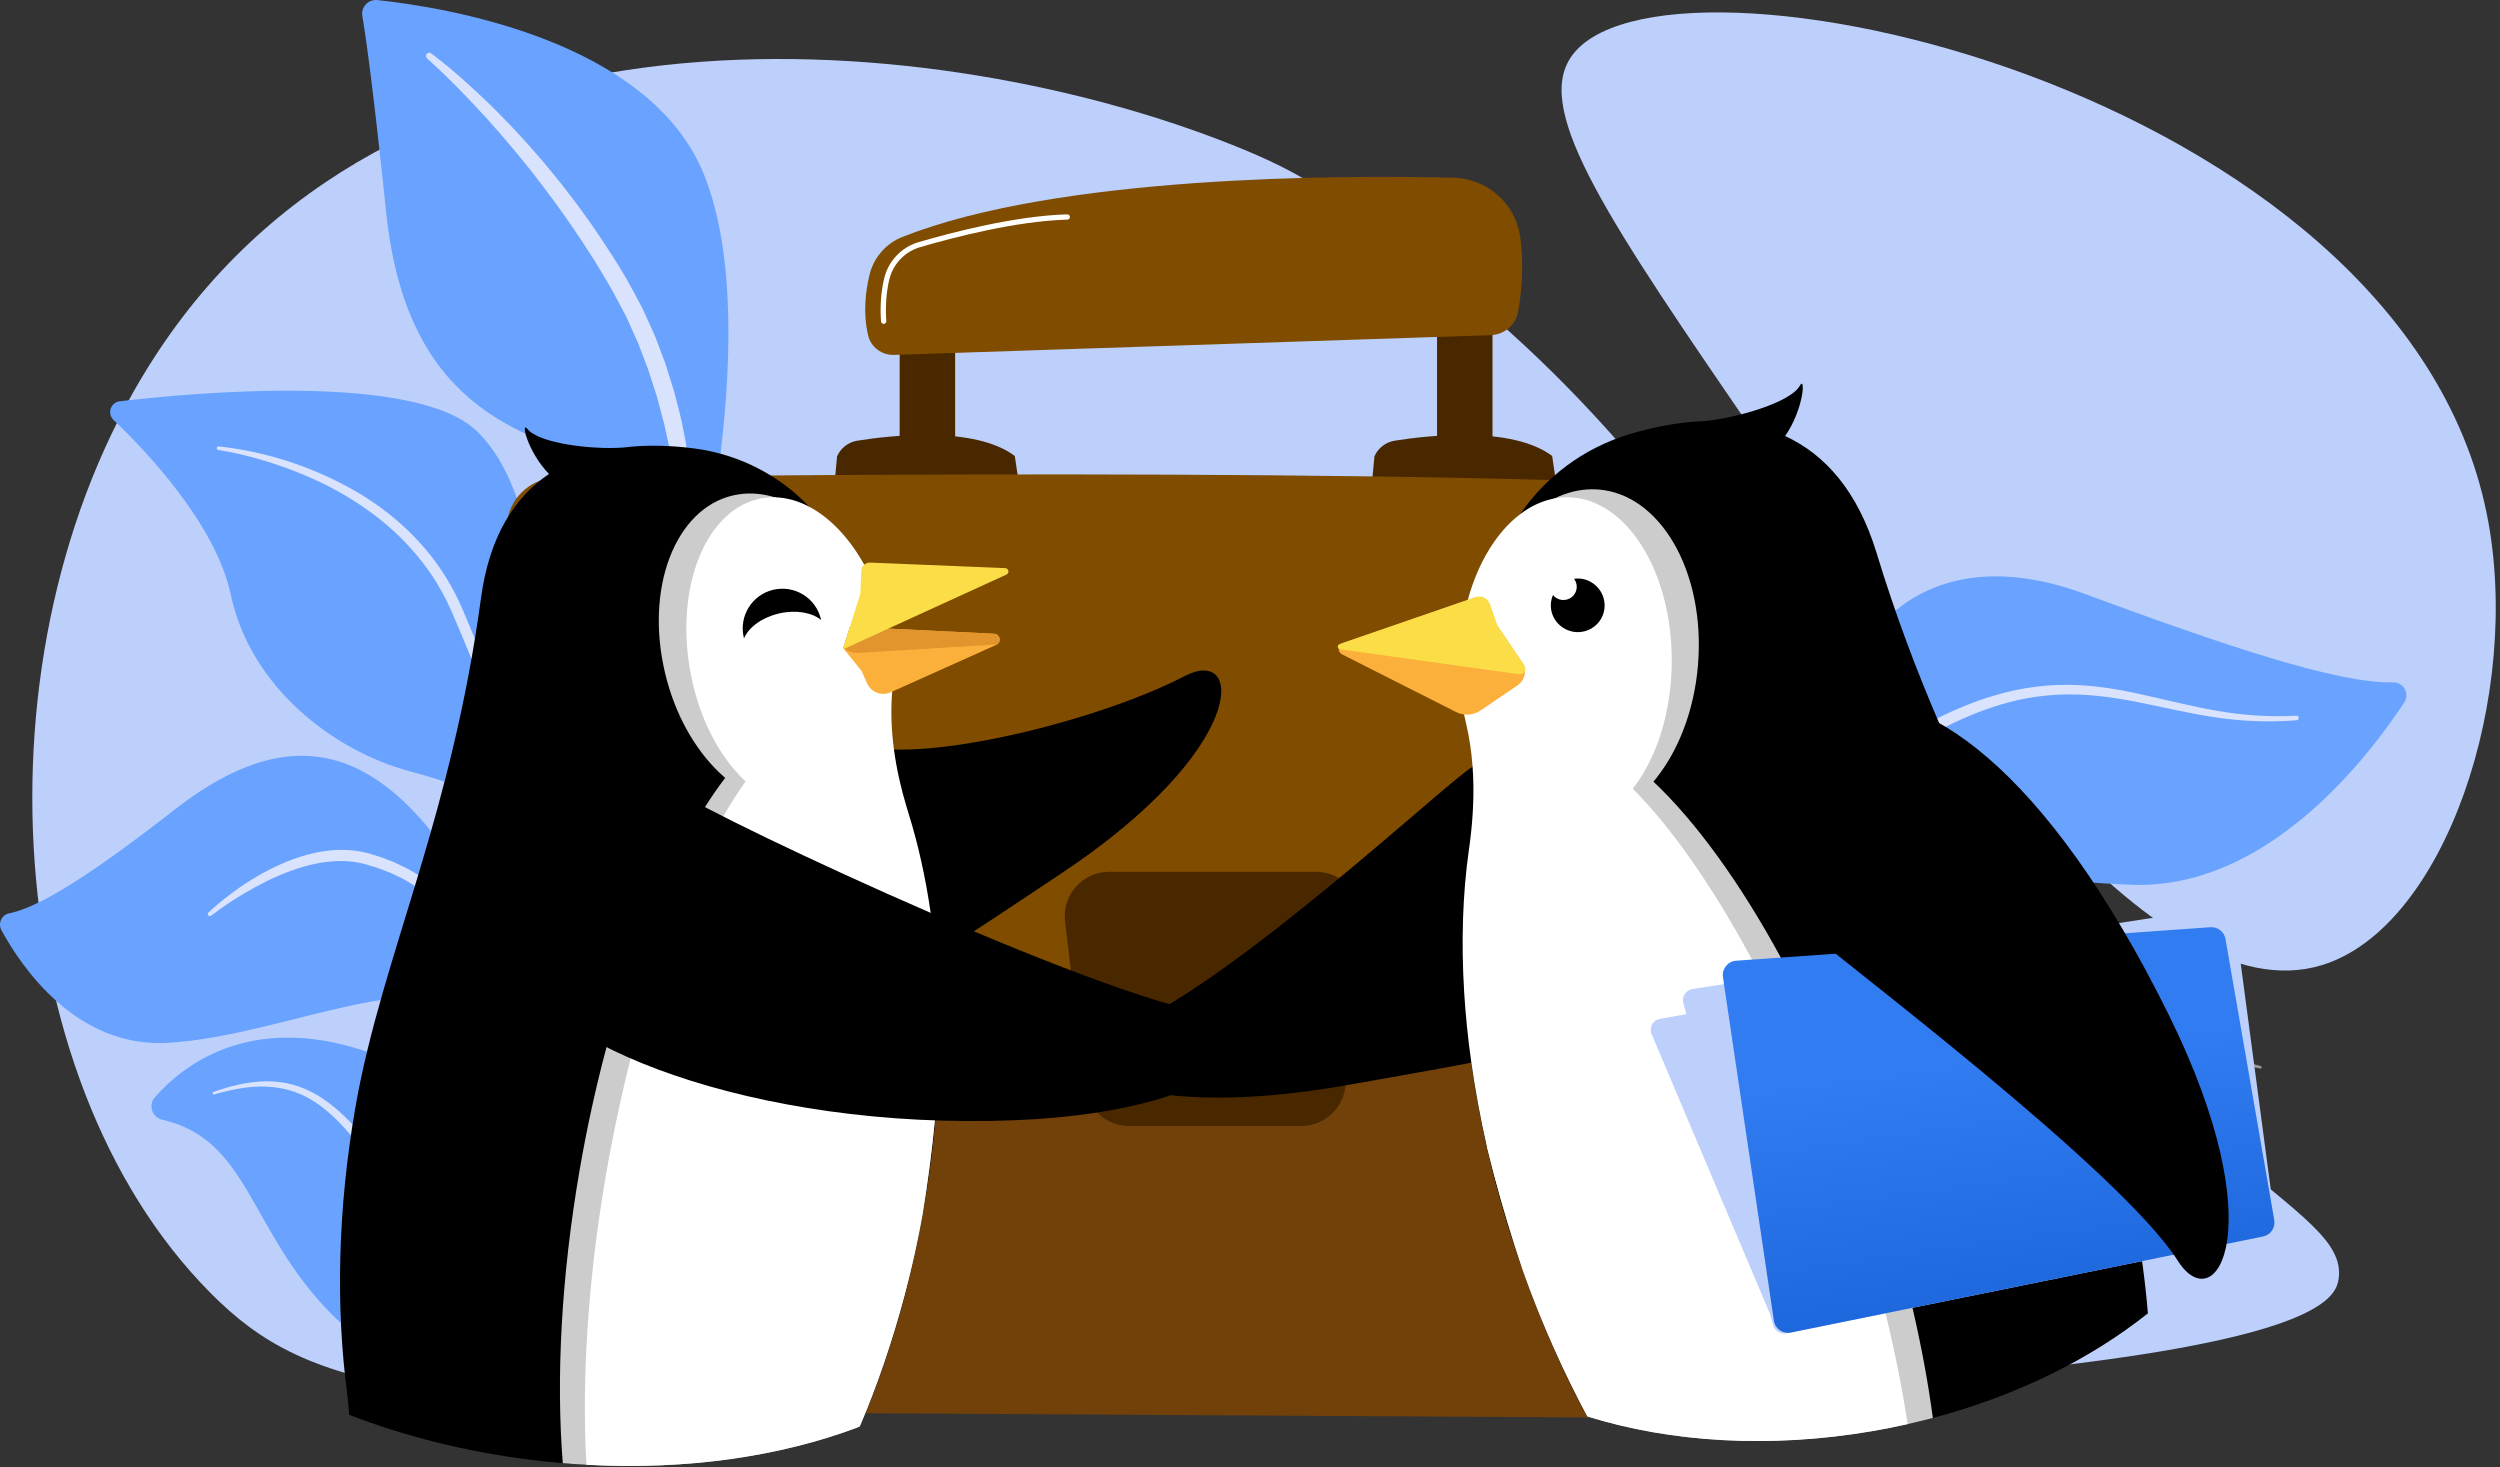
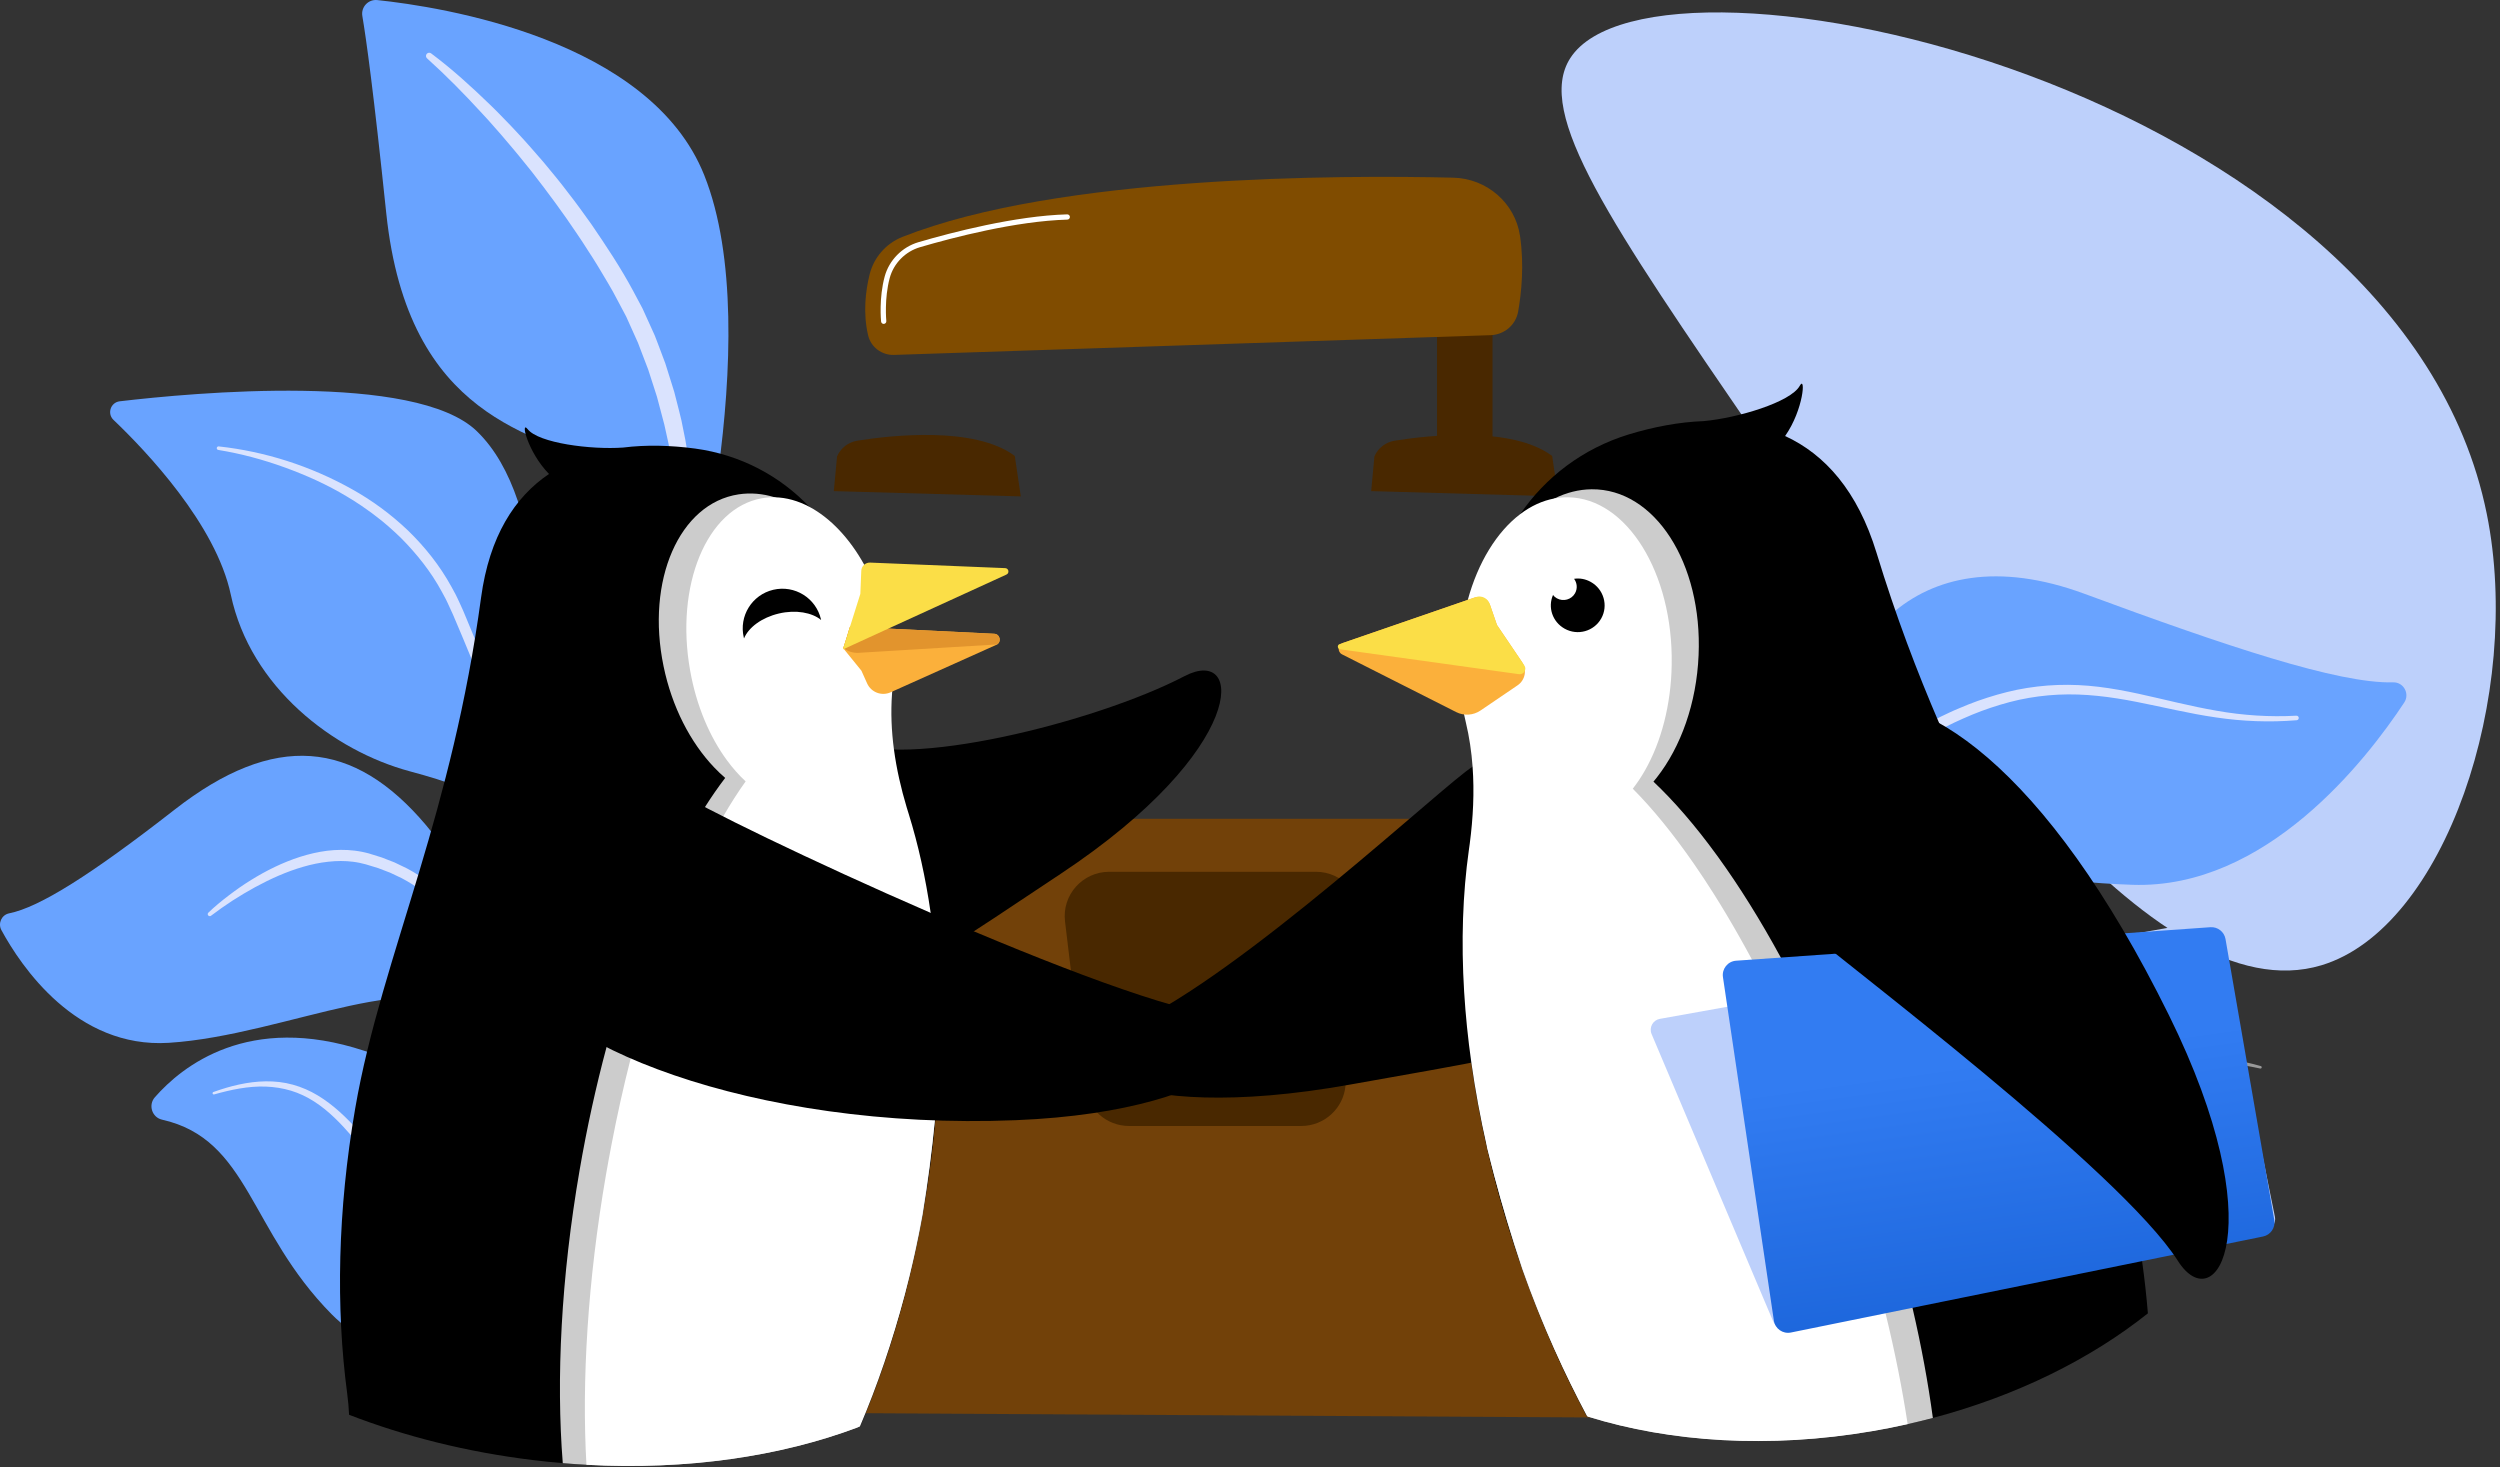
<svg xmlns="http://www.w3.org/2000/svg" width="460" height="270" viewBox="0 0 460 270" fill="none">
  <rect x="0" y="0" width="460" height="270" fill="#333333" stroke="none" />
  <path d="M288.938 10.685C282.407 20.816 296.157 40.873 323.487 80.742C355.66 127.674 396.261 186.895 427.137 177.611C449.866 170.776 464.264 127.747 457.573 94.582C441.638 15.569 304.724 -13.803 288.938 10.685Z" fill="#BDD0FB" />
-   <path d="M430.306 235.306C429.531 240.869 421.598 257.389 194.938 259.487C77.603 260.573 57.037 256.355 38.702 237.875C-0.924 197.94 -5.138 116.52 29.01 64.807C75.084 -4.966 173.856 5.634 226.603 26.607C232.508 28.955 237.267 31.186 241.864 34.082C323.82 85.722 324.112 140.027 408.837 211.418C423.664 223.913 431.246 228.567 430.306 235.306Z" fill="#BDD0FB" />
  <path d="M332.774 240.487C332.504 241.388 331.149 241.022 331.372 240.108C335.662 222.583 334.598 230.203 338.194 215.272C347.182 177.944 337.774 160.081 337.077 140.329C336.381 120.578 351.567 97.444 383.552 109.262C409.671 118.912 430.273 125.821 440.337 125.552C442.264 125.499 443.443 127.652 442.383 129.262C435.37 139.895 416.92 163.629 392.376 162.804C360.781 161.739 361.35 153.121 353.783 160.653C346.217 168.185 345.597 176.378 344.307 191.724C343.196 204.942 343.115 205.936 332.774 240.487Z" fill="#69A3FF" />
  <path d="M343.001 178.925C342.34 176.455 341.88 174.026 341.523 171.54C341.177 169.063 340.938 166.566 340.877 164.059C340.754 159.052 341.208 153.967 342.686 149.094C343.435 146.665 344.449 144.302 345.772 142.105C347.095 139.913 348.715 137.878 350.634 136.161C352.546 134.442 354.738 133.04 357.003 131.912C358.133 131.378 359.252 130.824 360.413 130.353C361.554 129.842 362.732 129.411 363.904 128.969C366.269 128.136 368.681 127.427 371.144 126.916C373.611 126.424 376.118 126.121 378.63 126.036C381.142 125.948 383.659 126.071 386.14 126.371C388.624 126.671 391.072 127.131 393.495 127.652C398.337 128.708 403.09 129.963 407.917 130.786C412.735 131.638 417.639 131.958 422.527 131.689H422.529C422.759 131.676 422.958 131.853 422.969 132.083C422.982 132.311 422.812 132.506 422.586 132.523C417.639 132.93 412.634 132.738 407.722 132.004C402.803 131.299 397.993 130.101 393.184 129.159C388.379 128.209 383.532 127.578 378.703 127.819C376.291 127.933 373.893 128.255 371.532 128.758C369.173 129.28 366.858 129.994 364.585 130.828C363.457 131.27 362.325 131.702 361.221 132.212C360.104 132.683 359.02 133.237 357.927 133.771C355.796 134.86 353.812 136.143 352.06 137.733C348.56 140.916 346.164 145.175 344.797 149.737C343.402 154.308 342.94 159.173 343.05 164.004C343.111 166.424 343.288 168.846 343.601 171.253C343.912 173.651 344.348 176.078 344.933 178.378L344.942 178.415C345.078 178.952 344.754 179.499 344.217 179.637C343.687 179.775 343.144 179.455 343.001 178.925Z" fill="#DAE3FE" />
  <path opacity="0.5" d="M350.327 241.574C351.144 241.449 351.996 241.195 352.809 240.91C353.628 240.625 354.429 240.288 355.213 239.909C356.777 239.147 358.293 238.282 359.734 237.301C362.633 235.363 365.299 233.085 367.811 230.656C372.824 225.765 377.136 220.192 381.232 214.436C383.295 211.567 385.323 208.654 387.531 205.842C389.738 203.043 392.18 200.325 395.181 198.236C396.677 197.195 398.313 196.339 400.041 195.745C401.767 195.143 403.578 194.823 405.382 194.725C409.005 194.536 412.57 195.189 415.987 196.157C416.112 196.192 416.182 196.321 416.147 196.444C416.114 196.562 415.994 196.635 415.873 196.608H415.869C412.432 195.864 408.913 195.351 405.453 195.688C403.729 195.861 402.036 196.234 400.431 196.832C398.825 197.432 397.316 198.273 395.932 199.289C393.151 201.326 390.884 204.013 388.762 206.797C386.633 209.585 384.666 212.524 382.616 215.421C380.575 218.323 378.468 221.197 376.236 223.983C375.669 224.673 375.08 225.345 374.502 226.028C373.921 226.707 373.35 227.395 372.728 228.039L370.892 229.997L368.956 231.861C366.339 234.307 363.518 236.558 360.435 238.418C358.906 239.366 357.283 240.168 355.612 240.838C353.93 241.495 352.217 242.053 350.353 242.18C350.187 242.191 350.045 242.066 350.032 241.9C350.021 241.742 350.132 241.607 350.286 241.582L350.327 241.574Z" fill="white" />
  <path d="M104.184 239.981C104.184 239.981 77.513 258.488 61.06 241.86C45.767 226.403 45.898 209.648 29.816 206.017C27.963 205.599 27.241 203.328 28.491 201.9C33.471 196.21 45.74 186.317 67.046 193.354C95.947 202.898 104.184 239.981 104.184 239.981Z" fill="#69A3FF" />
  <path d="M102.097 239.186C100.375 239.189 98.772 238.783 97.189 238.286C95.614 237.776 94.077 237.143 92.618 236.368C89.677 234.854 86.954 232.962 84.407 230.879L82.519 229.289L80.719 227.605C80.108 227.053 79.545 226.457 78.971 225.87C78.402 225.279 77.822 224.699 77.261 224.101C75.051 221.683 72.951 219.175 70.91 216.639C68.862 214.11 66.888 211.532 64.777 209.109C62.675 206.687 60.443 204.363 57.786 202.666C56.464 201.819 55.038 201.137 53.538 200.684C52.037 200.233 50.469 199.99 48.886 199.931C45.703 199.823 42.515 200.494 39.411 201.372H39.407C39.282 201.407 39.155 201.335 39.12 201.212C39.087 201.094 39.151 200.971 39.267 200.929C42.335 199.83 45.561 199.013 48.897 198.965C50.559 198.945 52.239 199.125 53.859 199.574C55.482 200.014 57.035 200.699 58.472 201.562C61.352 203.297 63.759 205.643 65.949 208.074C68.141 210.518 70.174 213.063 72.235 215.564C76.328 220.586 80.605 225.426 85.476 229.605C87.918 231.679 90.487 233.606 93.249 235.211C94.624 236.024 96.059 236.729 97.531 237.338C98.269 237.638 99.022 237.901 99.786 238.115C100.544 238.33 101.341 238.516 102.09 238.584L102.125 238.586C102.292 238.602 102.412 238.748 102.397 238.913C102.382 239.068 102.25 239.184 102.097 239.186Z" fill="#DAE3FE" />
  <path d="M125.868 118.721C125.868 118.721 124.335 92.089 111.512 85.972C98.689 79.855 75.051 77.304 71.069 39.209C68.739 16.907 67.39 7.18 66.671 2.951C66.391 1.302 67.76 -0.161 69.422 0.014C81.194 1.254 119.593 7.176 129.585 32.242C141.431 61.958 125.868 118.721 125.868 118.721Z" fill="#69A3FF" />
  <path d="M79.322 9.819C83.196 12.717 86.742 15.943 90.196 19.291L91.481 20.555L92.738 21.847C93.579 22.706 94.418 23.569 95.226 24.456C96.873 26.208 98.439 28.035 100.02 29.848C101.551 31.703 103.1 33.547 104.543 35.474C106.032 37.367 107.432 39.327 108.833 41.287C111.551 45.273 114.217 49.266 116.516 53.558C117.088 54.633 117.677 55.7 118.233 56.782L119.74 60.107L120.491 61.769L121.144 63.471L122.425 66.883L123.516 70.356L124.057 72.093L124.508 73.854C124.804 75.03 125.121 76.2 125.389 77.382L126.105 80.943C127.861 90.473 128.483 100.151 127.555 109.838C127.5 110.409 126.992 110.83 126.42 110.775C125.87 110.722 125.461 110.249 125.481 109.704L125.483 109.638C125.651 104.984 125.503 100.216 125.06 95.532C124.64 90.832 123.926 86.169 122.995 81.559L122.233 78.116C121.948 76.977 121.626 75.847 121.333 74.71L120.881 73.009L120.343 71.333L119.263 67.984L118.006 64.704L117.382 63.061L116.661 61.46L115.222 58.258C114.69 57.218 114.125 56.195 113.579 55.161C112.53 53.083 111.249 51.079 110.056 49.044C109.464 48.022 108.79 47.051 108.159 46.05C107.508 45.065 106.902 44.049 106.216 43.087C103.593 39.154 100.769 35.356 97.865 31.615C96.378 29.773 94.9 27.923 93.349 26.131C92.596 25.218 91.812 24.329 91.023 23.442L89.847 22.108L88.641 20.8C85.441 17.307 82.097 13.908 78.59 10.748L78.573 10.732C78.329 10.514 78.312 10.141 78.529 9.898C78.735 9.67 79.081 9.64 79.322 9.819Z" fill="#DAE3FE" />
  <path d="M129.145 237.432C131.646 238.862 106.783 203.17 101.709 149.271C99.317 123.872 101.264 92.365 87.712 79.314C76.433 68.453 35.46 72.257 22.032 73.838C20.355 74.036 19.663 76.097 20.885 77.262C26.91 83.011 39.726 96.487 42.468 109.419C46.082 126.467 61.33 138.132 75.403 141.921C89.477 145.71 97.23 149.01 102.727 172.252C108.227 195.489 122.04 233.369 129.145 237.432Z" fill="#69A3FF" />
  <path d="M40.248 82.139C48.783 83.07 57.101 85.742 64.641 89.945C68.417 92.034 71.934 94.619 75.075 97.617C78.189 100.637 80.929 104.082 83.03 107.9L83.809 109.334C84.066 109.814 84.278 110.315 84.515 110.806C84.738 111.299 84.981 111.796 85.187 112.286L85.805 113.76C86.632 115.725 87.451 117.692 88.251 119.669C89.854 123.62 91.394 127.595 92.87 131.597C95.827 139.595 98.529 147.685 100.726 155.942C100.783 156.159 100.654 156.382 100.437 156.439C100.229 156.494 100.014 156.378 99.946 156.176L99.942 156.163C98.608 152.14 97.2 148.126 95.715 144.146C94.25 140.158 92.739 136.189 91.183 132.236L88.836 126.314L86.422 120.418C85.621 118.452 84.797 116.494 83.965 114.54L83.343 113.073C83.137 112.582 82.907 112.126 82.69 111.651C82.467 111.183 82.27 110.701 82.027 110.241L81.288 108.868C79.313 105.204 76.692 101.923 73.759 98.966C72.259 97.521 70.706 96.119 69.024 94.875L68.402 94.397L67.762 93.944C67.335 93.644 66.915 93.331 66.479 93.037C65.603 92.466 64.731 91.881 63.822 91.355C60.228 89.185 56.369 87.455 52.407 86.014C48.448 84.575 44.332 83.467 40.178 82.792L40.156 82.788C39.978 82.759 39.858 82.591 39.886 82.413C39.919 82.238 40.077 82.12 40.248 82.139Z" fill="#DAE3FE" />
  <path d="M105.402 241.541C106.937 242.351 96.755 224.828 95.975 209.39C95.193 193.952 91.711 167.602 78.397 151.84C65.084 136.078 50.506 134.641 32.136 148.969C16.826 160.909 7.278 166.937 1.677 168.056C0.291 168.334 -0.416 169.898 0.258 171.142C3.85 177.756 14.006 192.951 31.056 191.88C52.806 190.515 79.164 176.376 87.197 188.172C95.231 199.966 94.199 206.567 94.447 212.156C94.694 217.747 95.244 236.186 105.402 241.541Z" fill="#69A3FF" />
  <path d="M38.338 167.929C39.538 166.774 40.811 165.738 42.123 164.738C43.434 163.739 44.788 162.788 46.2 161.921C49.01 160.176 52.015 158.686 55.217 157.659C56.818 157.151 58.47 156.761 60.158 156.544C61.847 156.338 63.575 156.31 65.29 156.522C65.717 156.593 66.148 156.632 66.571 156.726C66.991 156.825 67.425 156.906 67.832 157.022L70.235 157.769L72.587 158.684L74.867 159.781C77.856 161.356 80.559 163.489 82.808 165.997C85.075 168.498 86.843 171.38 88.297 174.363L88.842 175.485C89.028 175.855 89.164 176.249 89.328 176.628C89.637 177.397 89.97 178.156 90.257 178.932L91.061 181.275C91.346 182.051 91.525 182.856 91.755 183.647C92.66 186.816 93.284 190.044 93.814 193.277C93.847 193.474 93.713 193.66 93.516 193.693C93.328 193.724 93.15 193.606 93.106 193.424L93.104 193.413C92.327 190.253 91.586 187.086 90.526 184.024C90.044 182.478 89.438 180.982 88.873 179.473C88.568 178.728 88.222 178.001 87.898 177.265C87.727 176.902 87.585 176.525 87.392 176.172L86.832 175.108C85.347 172.269 83.544 169.615 81.4 167.291C79.252 164.97 76.704 163.056 73.916 161.586L71.777 160.572L69.56 159.724L67.283 159.032C66.904 158.925 66.536 158.855 66.163 158.763C65.791 158.675 65.408 158.638 65.029 158.572C63.505 158.373 61.945 158.384 60.395 158.559C58.842 158.724 57.296 159.05 55.776 159.492C52.731 160.375 49.79 161.693 46.963 163.229C45.554 164.008 44.157 164.821 42.801 165.701C41.45 166.584 40.112 167.515 38.837 168.491L38.829 168.498C38.664 168.625 38.428 168.592 38.301 168.428C38.182 168.277 38.2 168.06 38.338 167.929Z" fill="#DAE3FE" />
  <path d="M95.13 150.666L97.802 233.729C98.268 248.212 110.154 259.739 124.714 259.824L323.623 260.996C333.354 261.053 341.643 253.983 343.065 244.401C346.175 223.424 350.139 185.892 345.675 150.664H95.13V150.666Z" fill="#724109" />
  <path d="M153.422 90.366L154.02 83.96C154.695 82.431 156.099 81.347 157.757 81.084C163.952 80.098 179.323 78.364 186.721 83.894L187.827 91.338L153.422 90.366Z" fill="#492800" />
-   <path d="M172.781 84.203C171.355 84.551 169.925 84.549 168.493 84.198C166.76 83.773 165.538 82.223 165.538 80.447V60.387H175.746V80.431C175.746 82.214 174.522 83.778 172.781 84.203Z" fill="#492800" />
  <path d="M252.297 90.366L252.895 83.96C253.57 82.431 254.974 81.347 256.632 81.084C262.83 80.098 278.198 78.364 285.596 83.894L286.702 91.338L252.297 90.366Z" fill="#492800" />
  <path d="M271.656 84.202C270.23 84.55 268.8 84.548 267.368 84.198C265.635 83.773 264.413 82.222 264.413 80.446V58.273H274.621V80.431C274.621 82.214 273.397 83.777 271.656 84.202Z" fill="#492800" />
  <path d="M164.502 65.304L274.284 61.671C276.787 61.587 278.912 59.783 279.341 57.325C279.943 53.889 280.473 48.745 279.683 43.409C278.785 37.345 273.566 32.838 267.409 32.693C246.929 32.205 194.791 32.22 166.057 43.587C163.017 44.789 160.764 47.387 159.995 50.549C159.261 53.567 158.773 57.597 159.732 61.697C160.238 63.876 162.255 65.379 164.502 65.304Z" fill="#804C00" />
  <path d="M162.601 59.599C162.356 59.599 162.145 59.413 162.121 59.165C162.104 58.992 161.705 54.864 162.778 50.891C163.595 47.873 165.985 45.444 169.011 44.557C175.128 42.763 186.815 39.712 196.364 39.443C196.631 39.437 196.852 39.645 196.861 39.912C196.868 40.179 196.657 40.4 196.392 40.409C186.953 40.674 175.356 43.703 169.285 45.483C166.576 46.278 164.441 48.447 163.711 51.145C162.684 54.94 163.078 59.027 163.083 59.069C163.109 59.334 162.916 59.57 162.651 59.596C162.634 59.596 162.616 59.599 162.601 59.599Z" fill="white" />
-   <path d="M102.487 87.871C137.953 87.418 291.385 85.805 335.951 91.182C339.788 91.644 342.92 94.452 343.75 98.21C346.383 110.116 351.683 137.773 351.054 165.189C350.969 168.921 348.234 172.068 344.55 172.764L242.816 192.011H206.679L98.282 170.465C94.46 169.705 91.643 166.47 91.446 162.596C90.741 148.802 89.639 116.441 93.371 95.609C94.162 91.182 97.971 87.928 102.487 87.871Z" fill="#804C00" />
  <path d="M239.415 207.182H207.755C203.607 207.182 200.111 204.096 199.621 199.994L195.963 169.53C195.381 164.676 199.187 160.408 204.097 160.408H242.131C246.943 160.408 250.716 164.514 250.291 169.282L247.576 199.747C247.201 203.956 243.66 207.182 239.415 207.182Z" fill="#492800" />
  <path d="M269.615 142.028C260.333 149.236 222.836 183.978 204.18 190.183C191.789 194.304 205.357 207.287 248.454 199.556C291.115 191.902 301.126 191.637 314.182 167.405C324.83 147.633 288.327 127.497 269.615 142.028Z" fill="black" />
  <path d="M395.211 241.655C384.714 250.023 371.14 256.799 355.647 260.904C354.12 261.309 352.572 261.688 351.008 262.038C348.884 262.518 346.724 262.945 344.536 263.322C325.55 266.58 307.344 265.365 292.212 260.669C292.149 260.652 292.087 260.632 292.024 260.61C292.004 260.606 291.982 260.599 291.963 260.593C288.125 253.394 284.613 245.654 281.531 237.469C281.424 237.182 281.314 236.895 281.209 236.609C281.067 236.227 280.927 235.846 280.786 235.465C280.78 235.45 280.773 235.435 280.769 235.419C280.506 234.697 280.245 233.969 279.991 233.24C279.845 232.828 279.7 232.415 279.558 232.001C275.272 219.578 272.343 207.274 270.703 195.542C270.083 191.118 269.647 186.775 269.391 182.537C268.802 172.767 269.163 163.555 270.438 155.202C271.005 151.463 271.757 147.898 272.687 144.529C273.191 142.698 273.75 140.924 274.361 139.216C274.626 138.471 274.899 137.74 275.184 137.022C276.238 134.356 276.266 131.441 275.46 128.664C275.392 128.425 275.315 128.189 275.234 127.952C275.223 127.924 275.223 127.924 275.215 127.895C274.687 126.364 274.264 124.823 273.944 123.279C273.042 118.953 272.939 114.603 273.548 110.403C273.552 110.366 273.559 110.331 273.563 110.296C273.988 107.411 274.75 104.597 275.821 101.912C276.844 99.341 278.149 96.888 279.718 94.599C284.337 87.836 291.218 82.52 299.738 79.918C304.293 78.541 308.947 77.65 313.467 77.485C319.696 76.925 329.493 74.001 331.148 70.996C332.291 68.948 331.873 75.354 328.461 80.23C335.752 83.587 341.797 90.293 345.29 101.741C348.84 113.392 352.767 123.668 356.797 133.033C360.272 141.117 363.825 148.524 367.272 155.55C370.073 161.26 372.807 166.717 375.373 172.083C375.487 172.322 375.601 172.558 375.713 172.797C376.017 173.435 376.319 174.072 376.62 174.709C379.878 181.645 382.833 188.472 385.271 195.535C388.372 204.523 390.763 213.444 392.474 222.134C393.059 225.108 393.564 228.058 393.989 230.973C394.042 231.33 394.095 231.687 394.143 232.042C394.598 235.292 394.953 238.501 395.211 241.655Z" fill="black" />
  <path d="M355.647 260.903C354.12 261.309 352.572 261.688 351.008 262.038C348.884 262.518 346.724 262.945 344.536 263.321C325.55 266.58 307.344 265.365 292.212 260.669C290.035 256.716 287.97 252.594 286.034 248.317C284.442 244.802 282.937 241.184 281.531 237.469C281.424 237.182 281.314 236.895 281.209 236.608C281.067 236.227 280.927 235.846 280.786 235.465C280.78 235.45 280.773 235.435 280.769 235.419C280.53 234.771 280.296 234.12 280.066 233.466C280.039 233.391 280.015 233.315 279.991 233.24C278.066 227.491 276.371 221.812 274.921 216.258C274.483 214.582 274.069 212.92 273.677 211.271C273.627 211.126 273.618 210.999 273.601 210.844C272.466 205.653 271.59 200.524 270.964 195.493C270.394 190.931 270.033 186.45 269.871 182.074C269.531 172.821 270.092 164.05 271.505 156.012C272.175 152.199 272.613 148.353 272.687 144.529C272.718 143.04 272.692 141.555 272.602 140.077C272.446 137.455 272.092 134.858 271.498 132.3C271.421 131.964 271.347 131.627 271.279 131.286C270.734 128.611 270.447 125.76 270.456 122.792C270.458 122.179 270.473 121.561 270.502 120.939C270.67 117.034 271.329 113.296 272.389 109.853C272.396 109.825 272.405 109.798 272.413 109.772C273.294 106.925 274.448 104.281 275.821 101.912C278.515 97.262 282.057 93.675 286.04 91.71C288.204 90.641 290.497 90.052 292.858 90.028C304.472 89.916 313.272 103.589 312.541 120.55C312.169 129.411 309.264 137.433 304.869 143.04C304.663 143.307 304.451 143.568 304.234 143.824C308.049 147.425 311.939 151.936 315.795 157.225C315.914 157.385 316.032 157.549 316.15 157.712C320.062 163.123 323.938 169.33 327.668 176.19C328.211 177.182 328.748 178.189 329.282 179.21C329.909 180.408 330.531 181.623 331.148 182.859C335.914 192.383 340.369 202.959 344.271 214.269C347.25 222.903 349.709 231.4 351.65 239.583C351.733 239.933 351.816 240.283 351.897 240.634C353.533 247.669 354.782 254.465 355.647 260.903Z" fill="#CCCCCC" />
  <path d="M351.008 262.038C348.884 262.518 346.724 262.945 344.536 263.321C325.55 266.58 307.344 265.365 292.212 260.669C292.149 260.652 292.087 260.632 292.024 260.61C289.924 256.67 287.922 252.568 286.034 248.317C283.91 243.536 281.93 238.566 280.121 233.435C278.163 227.612 276.424 221.869 274.921 216.258C274.474 214.582 274.047 212.92 273.642 211.271C273.594 211.126 273.583 210.999 273.561 210.844C272.376 205.662 271.435 200.548 270.729 195.537C270.103 191.111 269.663 186.766 269.404 182.526C268.837 173.237 269.137 164.455 270.267 156.437C270.326 156.025 270.383 155.613 270.438 155.202C271.051 150.513 271.299 145.767 270.955 141.069C270.756 138.327 270.357 135.6 269.713 132.911C269.597 132.433 269.49 131.951 269.389 131.463C268.809 128.642 268.493 125.639 268.498 122.521C268.498 122.218 268.502 121.918 268.509 121.614C268.572 117.637 269.124 113.846 270.075 110.377V110.374C271.96 103.48 275.414 97.862 279.718 94.599C281.671 93.116 283.802 92.12 286.04 91.71C286.866 91.559 287.703 91.489 288.553 91.502C299.35 91.671 307.865 105.442 307.593 122.245C307.484 129.7 305.657 136.509 302.69 141.732C301.996 142.952 301.242 144.087 300.432 145.123C304.129 148.842 307.913 153.498 311.68 158.938C312.924 160.73 314.162 162.607 315.395 164.562C316.961 167.046 318.518 169.659 320.057 172.388C320.828 173.75 321.597 175.143 322.359 176.564C322.964 177.692 323.566 178.84 324.164 180.003C324.801 181.24 325.432 182.495 326.058 183.77C330.095 191.974 333.934 200.958 337.427 210.518C338.078 212.305 338.737 214.123 339.366 215.949C342.267 224.359 344.707 232.627 346.683 240.592C346.77 240.943 346.856 241.293 346.939 241.641V241.644C348.667 248.729 350.025 255.566 351.008 262.038Z" fill="white" />
  <path d="M275.44 115.002L280.059 121.829C281.01 123.232 280.644 125.14 279.242 126.093L272.414 130.734C271.084 131.638 269.369 131.748 267.935 131.023L246.938 120.403C246.04 119.947 246.13 118.638 247.081 118.309L271.301 109.954C272.484 109.546 273.776 110.175 274.183 111.358L275.44 115.002Z" fill="#FBB03B" />
  <path d="M274.102 111.117L275.443 115.002L280.484 122.455C280.984 123.193 280.373 124.172 279.49 124.05L246.588 119.472C246.071 119.4 246.001 118.679 246.494 118.511L271.54 109.871C272.593 109.507 273.739 110.066 274.102 111.117Z" fill="#FBDE47" />
  <path d="M305.41 187.471C304.124 187.701 303.386 189.065 303.894 190.268L326.24 243.085C326.617 243.976 327.572 244.48 328.52 244.287L416.999 226.293C418.1 226.07 418.812 224.994 418.587 223.893L407.851 171.13C407.629 170.046 406.585 169.339 405.496 169.534L305.41 187.471Z" fill="#BDD0FB" />
-   <path d="M311.468 181.965C310.206 182.16 309.398 183.413 309.742 184.643L326.267 243.827C326.567 244.902 327.649 245.564 328.744 245.343L416.955 227.403C418.052 227.18 418.79 226.144 418.641 225.034L411.156 168.752C410.998 167.567 409.898 166.746 408.718 166.928L311.468 181.965Z" fill="#BDD0FB" />
  <path d="M319.442 176.77C317.911 176.877 316.799 178.266 317.022 179.784L326.392 242.991C326.613 244.484 328.041 245.485 329.521 245.185L416.397 227.517C417.794 227.233 418.71 225.89 418.466 224.486L409.494 172.784C409.264 171.452 408.061 170.513 406.714 170.607L319.442 176.77Z" fill="url(#paint0_linear_2359_7566)" />
  <path d="M330.375 169.514C339.304 177.153 390.181 215.406 400.728 231.996C407.734 243.017 418.462 226.03 399.073 186.772C376.394 140.856 353.227 125.543 338.069 129.468C306.413 137.661 319.527 160.235 330.375 169.514Z" fill="black" />
  <path d="M292.707 107.079C295.091 108.413 295.955 111.426 294.633 113.787C293.297 116.175 290.276 117.013 287.893 115.678C285.64 114.417 284.761 111.733 285.761 109.461C285.922 109.72 286.178 109.93 286.463 110.09C287.654 110.757 289.159 110.318 289.806 109.163C290.294 108.29 290.193 107.256 289.629 106.501C290.67 106.343 291.723 106.528 292.707 107.079Z" fill="black" />
  <path d="M156.116 136.227C165.851 141.689 201.41 133.036 217.967 124.402C228.966 118.666 229.783 137.83 195.117 160.815C160.452 183.801 144.324 196.624 117.712 178.967C91.831 161.794 141.481 128.016 156.116 136.227Z" fill="black" />
  <path d="M172.104 206.157C171.644 211.37 170.956 216.677 170.03 222.045C169.953 222.491 169.874 222.936 169.795 223.378C169.657 224.147 169.515 224.909 169.371 225.671C169.316 225.956 169.259 226.239 169.204 226.519C166.653 239.517 162.905 251.637 158.286 262.459C158.267 262.465 158.249 262.474 158.229 262.481C158.087 262.535 157.942 262.59 157.798 262.645C143.663 267.965 126.416 270.538 107.907 269.522C106.461 269.445 105.009 269.342 103.551 269.22C101.751 269.069 99.939 268.882 98.119 268.661C85.929 267.185 74.49 264.292 64.232 260.321C64.172 259.018 64.054 257.708 63.881 256.39C61.781 240.626 62.127 222.68 65.351 203.989C67.834 189.593 72.525 175.811 77.234 160.064C81.54 145.662 85.861 129.615 88.518 109.95C90.049 98.682 94.692 91.472 101.015 87.21C97.07 83.16 95.701 77.218 97.086 78.964C99.096 81.528 108.726 82.775 114.655 82.35C118.915 81.813 123.417 81.938 127.896 82.534C136.284 83.673 143.551 87.611 148.917 93.25C150.733 95.153 152.329 97.254 153.678 99.505C155.676 102.836 157.136 106.5 157.958 110.359C158.31 112.011 158.547 113.697 158.659 115.41C158.659 115.412 158.659 115.414 158.659 115.414C158.711 116.213 158.735 117.017 158.731 117.828C158.731 118.577 158.705 119.328 158.652 120.083C158.584 121.108 158.47 122.138 158.308 123.171C158.28 123.373 158.247 123.572 158.212 123.774C158.207 123.802 158.207 123.802 158.203 123.831C157.693 126.787 158.122 129.788 159.635 132.326C160.671 134.063 161.655 135.898 162.577 137.823C162.761 138.204 162.94 138.588 163.118 138.975C164.493 141.969 165.735 145.171 166.832 148.562C168.759 154.503 170.247 161.017 171.256 167.975C171.629 170.528 171.935 173.143 172.174 175.811C172.413 178.452 172.583 181.146 172.689 183.888C172.962 191.032 172.778 198.492 172.104 206.157Z" fill="black" />
  <path d="M172.386 201.298C172.393 201.447 172.404 201.567 172.38 201.709C172.286 203.023 172.178 204.348 172.058 205.682C172.053 205.759 172.045 205.833 172.036 205.908C172.029 205.991 172.023 206.072 172.014 206.155C171.497 211.749 170.755 217.509 169.795 223.378C169.789 223.418 169.782 223.455 169.776 223.494C169.644 224.224 169.508 224.949 169.37 225.671C169.316 225.956 169.259 226.239 169.204 226.519C168.413 230.512 167.5 234.421 166.473 238.23C164.132 246.922 161.201 255.107 157.798 262.645C143.663 267.965 126.416 270.538 107.907 269.522C106.461 269.445 105.009 269.342 103.551 269.22C102.32 253.738 103.238 235.074 106.65 215.297C108.008 207.419 109.679 199.841 111.602 192.677C112.99 187.495 114.508 182.533 116.135 177.828C118.104 172.13 120.231 166.814 122.469 161.961C124.775 156.956 127.204 152.44 129.707 148.505C130.934 146.573 132.178 144.779 133.435 143.137C132.739 142.541 132.062 141.895 131.407 141.205C127.053 136.634 123.641 130.097 122.095 122.585C118.82 106.794 124.983 92.632 135.888 90.964C138.109 90.624 140.354 90.828 142.55 91.502C146.58 92.74 150.443 95.558 153.678 99.505C155.468 101.691 157.066 104.223 158.391 107.022C159.64 109.65 160.647 112.512 161.348 115.548C161.35 115.55 161.352 115.55 161.35 115.552C161.427 115.876 161.499 116.2 161.565 116.529C161.567 116.531 161.567 116.531 161.567 116.533C161.801 117.657 161.99 118.772 162.128 119.873C162.454 122.442 162.526 124.948 162.366 127.335C162.36 127.447 162.351 127.558 162.347 127.67C162.147 131.071 162.375 134.473 162.923 137.848C162.984 138.224 163.048 138.601 163.118 138.975C163.77 142.552 164.769 146.096 165.98 149.569C167.932 155.163 169.48 161.236 170.588 167.684C171.059 170.412 171.451 173.209 171.758 176.065C172.029 178.549 172.237 181.076 172.382 183.645C172.704 189.35 172.71 195.255 172.386 201.298Z" fill="#CCCCCC" />
  <path d="M172.424 201.293C172.428 201.442 172.437 201.56 172.41 201.704C172.305 203.021 172.189 204.346 172.058 205.682C172.053 205.758 172.045 205.833 172.036 205.907C172.029 205.991 172.023 206.072 172.012 206.155C171.46 211.777 170.693 217.568 169.721 223.472C168.814 228.525 167.724 233.452 166.473 238.229C164.217 246.847 161.433 254.977 158.229 262.48C158.087 262.535 157.942 262.59 157.798 262.645C143.663 267.964 126.416 270.538 107.907 269.522C107.022 254.178 108.126 235.71 111.505 216.122C111.816 214.313 112.158 212.508 112.493 210.734C113.544 205.231 114.736 199.891 116.045 194.757C117.307 189.803 118.678 185.042 120.139 180.508C121.045 177.692 121.987 174.963 122.96 172.333C124.175 169.023 125.439 165.865 126.74 162.878C128.766 158.226 130.886 153.984 133.063 150.228C134.421 147.882 135.802 145.723 137.198 143.774C135.984 142.654 134.837 141.358 133.772 139.91C130.579 135.574 128.139 129.866 126.992 123.419C124.173 107.707 130.053 93.495 140.15 91.688C140.949 91.546 141.751 91.484 142.55 91.502C144.71 91.546 146.858 92.155 148.917 93.25C152.772 95.295 156.311 99.032 159.016 103.905C160.914 107.323 162.404 111.303 163.304 115.648C163.306 115.65 163.306 115.65 163.306 115.652C163.313 115.676 163.317 115.701 163.321 115.725C163.398 116.101 163.472 116.48 163.54 116.861C163.72 117.834 163.865 118.802 163.974 119.759C164.272 122.334 164.324 124.849 164.162 127.256C164.156 127.383 164.145 127.51 164.136 127.637C163.882 131.08 164.033 134.518 164.489 137.922C164.971 141.518 165.79 145.077 166.832 148.561C166.955 148.969 167.08 149.374 167.207 149.777C168.95 155.386 170.308 161.483 171.245 167.97C171.618 170.528 171.924 173.147 172.161 175.822C172.395 178.452 172.566 181.137 172.664 183.868C172.877 189.499 172.802 195.325 172.424 201.293Z" fill="white" />
  <path d="M183.315 118.656L163.862 127.388C162.22 128.126 160.29 127.392 159.552 125.749L158.497 123.402L155.4 119.586L155.282 119.418L155.157 119.278L155.801 117.26L156.285 115.659L156.407 115.296L160.041 115.48L163.468 115.657L163.965 115.684L182.927 116.608C184.053 116.665 184.342 118.196 183.315 118.656Z" fill="#FBB03B" />
  <path d="M183.455 118.576L157.971 120.122C156.926 120.179 155.923 119.829 155.17 119.224L155.803 117.264L156.287 115.663L156.41 115.3L160.043 115.484L163.47 115.661L163.968 115.687L182.934 116.623C183.992 116.658 184.314 118.044 183.455 118.576Z" fill="#E2942D" />
  <path d="M184.958 104.535C185.608 104.562 185.781 105.446 185.19 105.718L163.468 115.657L162.763 115.979L156.953 118.642L155.282 119.417L155.089 119.503L155.157 119.277L155.801 117.26L156.285 115.659L156.407 115.295L158.304 109.266L158.475 105.028C158.51 104.159 159.244 103.482 160.113 103.517L184.958 104.535Z" fill="#FBDE47" />
  <path d="M123.961 145.272C133.277 151.424 206.736 185.677 225.37 186.925C237.746 187.756 228.462 204.429 186.902 206.115C138.297 208.089 98.454 191.671 94.832 177.247C87.267 147.12 113.271 138.213 123.961 145.272Z" fill="black" />
  <path d="M151.057 113.949L151.087 114.08C149.414 112.705 146.442 112.149 143.312 112.887C140.137 113.636 137.728 115.46 136.898 117.47L136.856 117.293C135.932 113.368 138.358 109.446 142.283 108.519C146.21 107.595 150.133 110.024 151.057 113.949Z" fill="black" />
  <defs>
    <linearGradient id="paint0_linear_2359_7566" x1="366.729" y1="194.845" x2="381.874" y2="303.157" gradientUnits="userSpaceOnUse">
      <stop stop-color="#327CF2" />
      <stop offset="1" stop-color="#0049BE" />
    </linearGradient>
  </defs>
</svg>